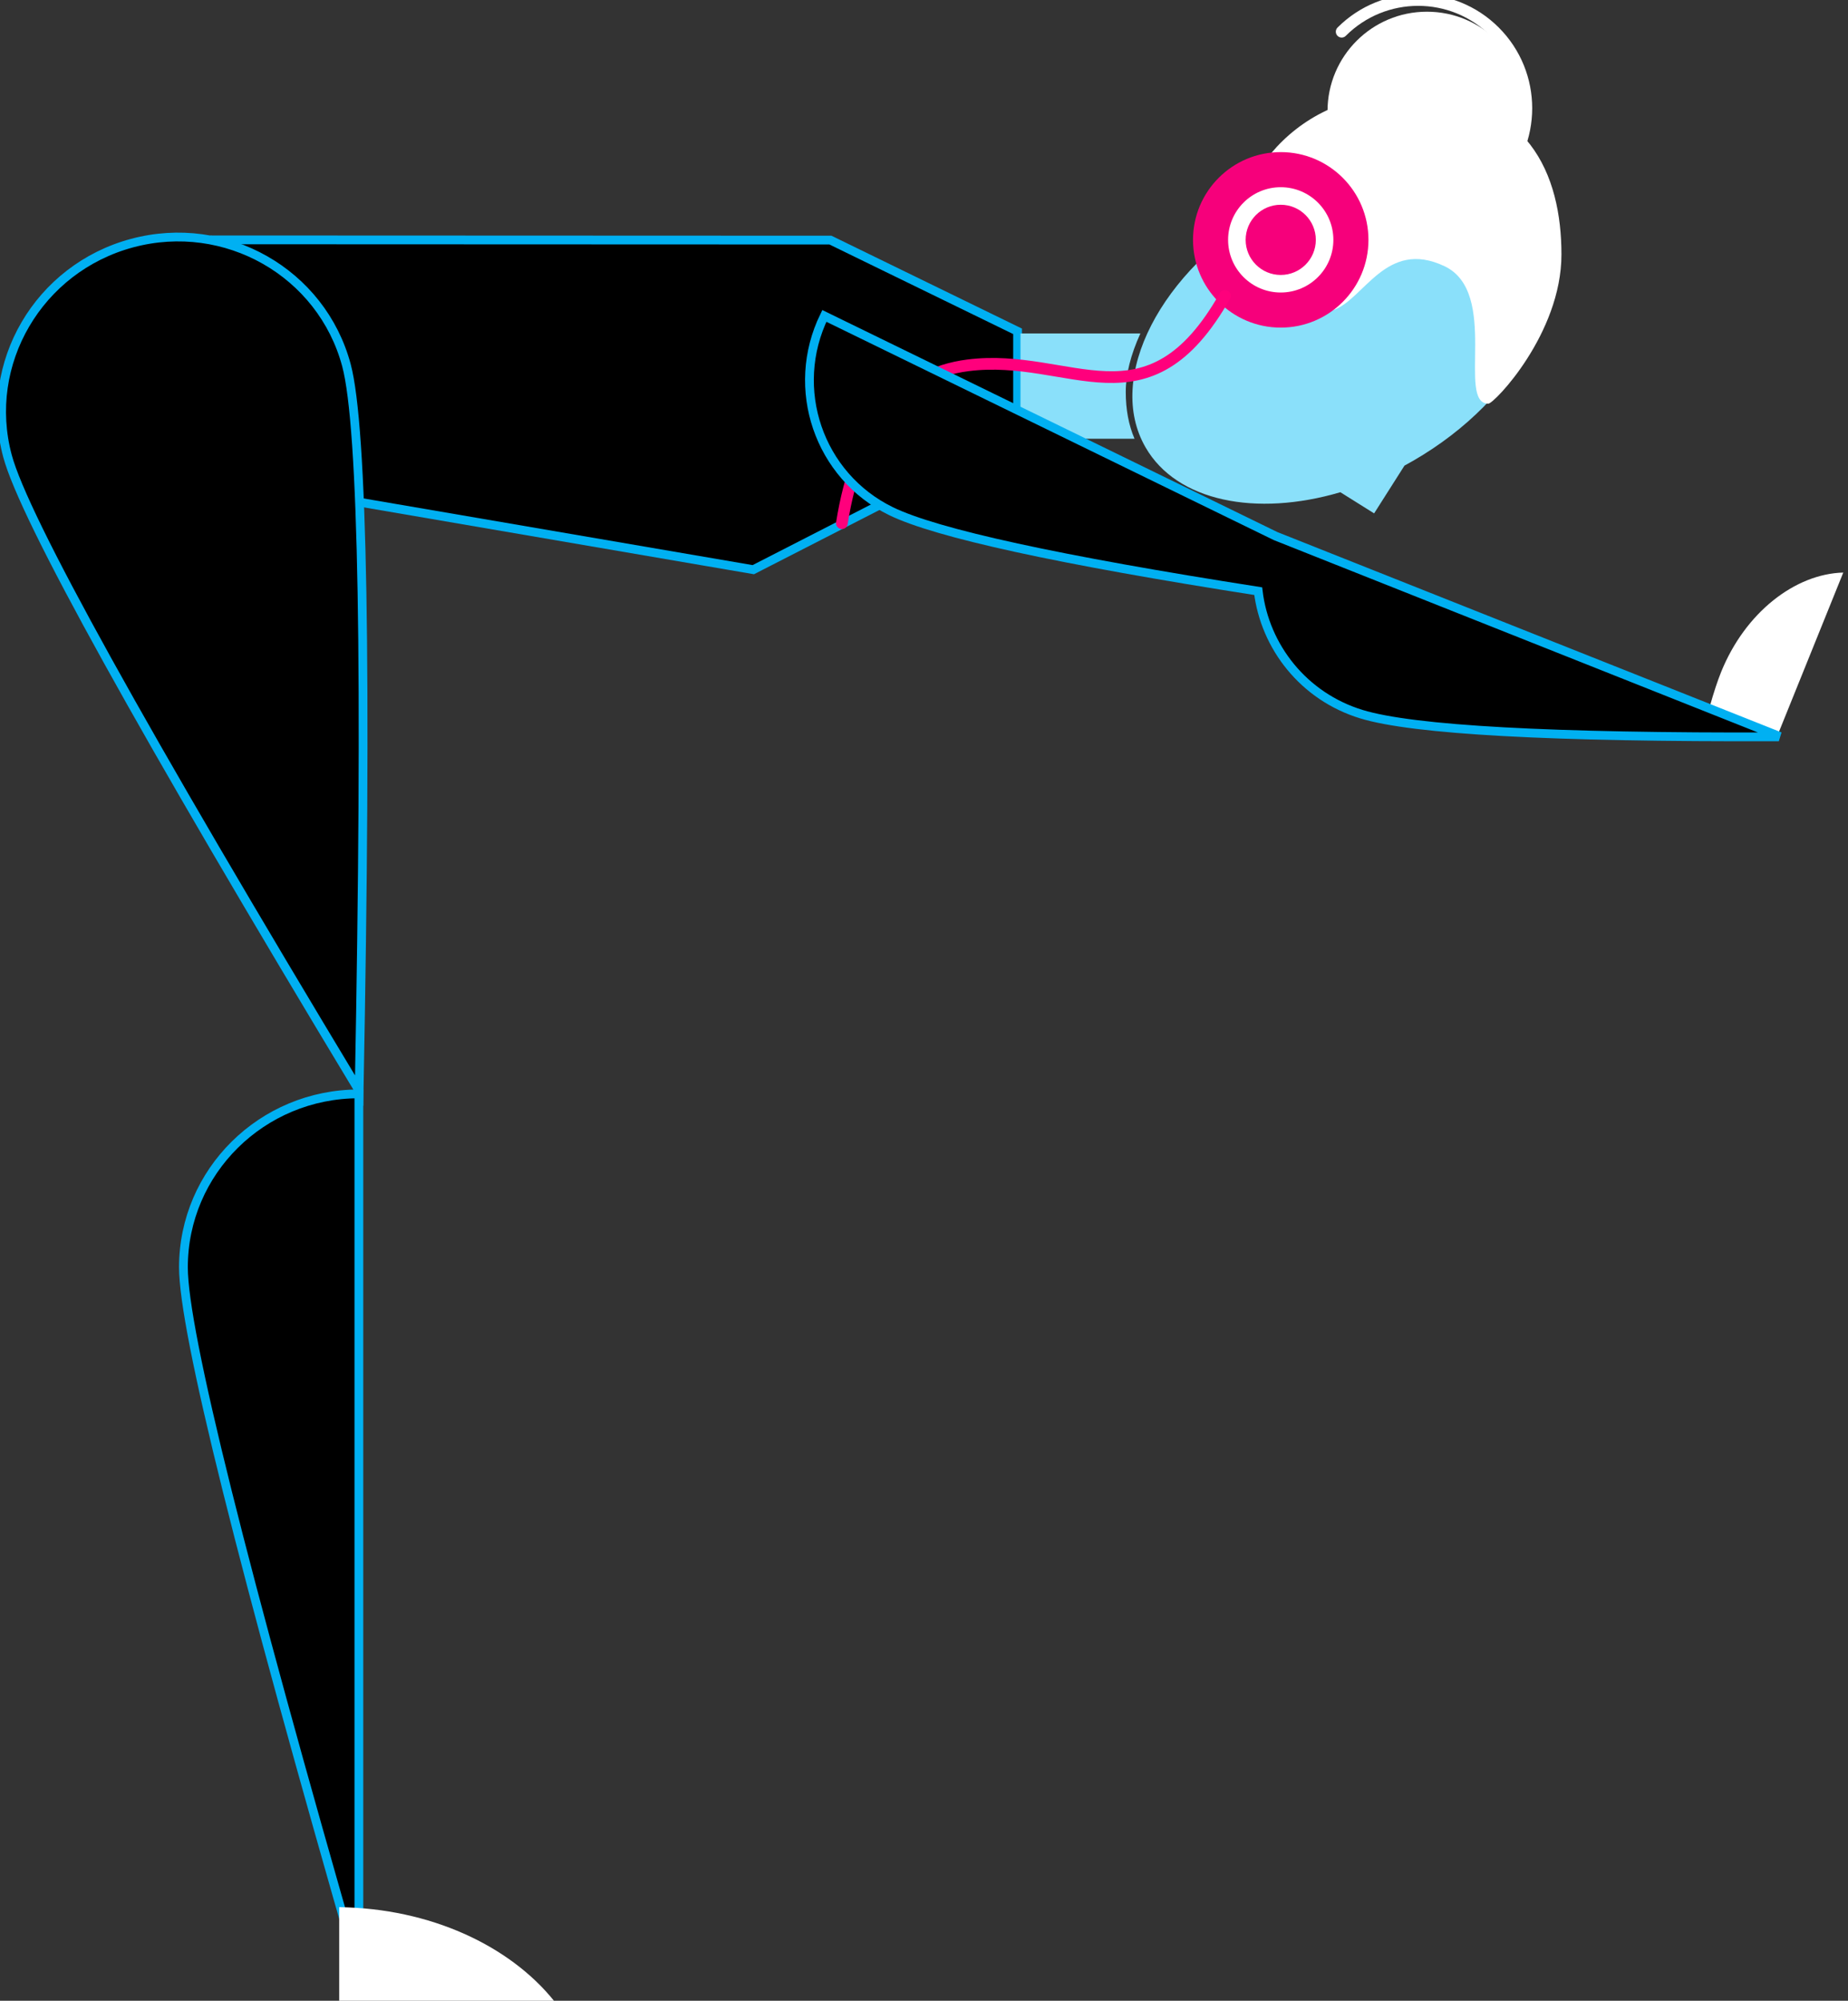
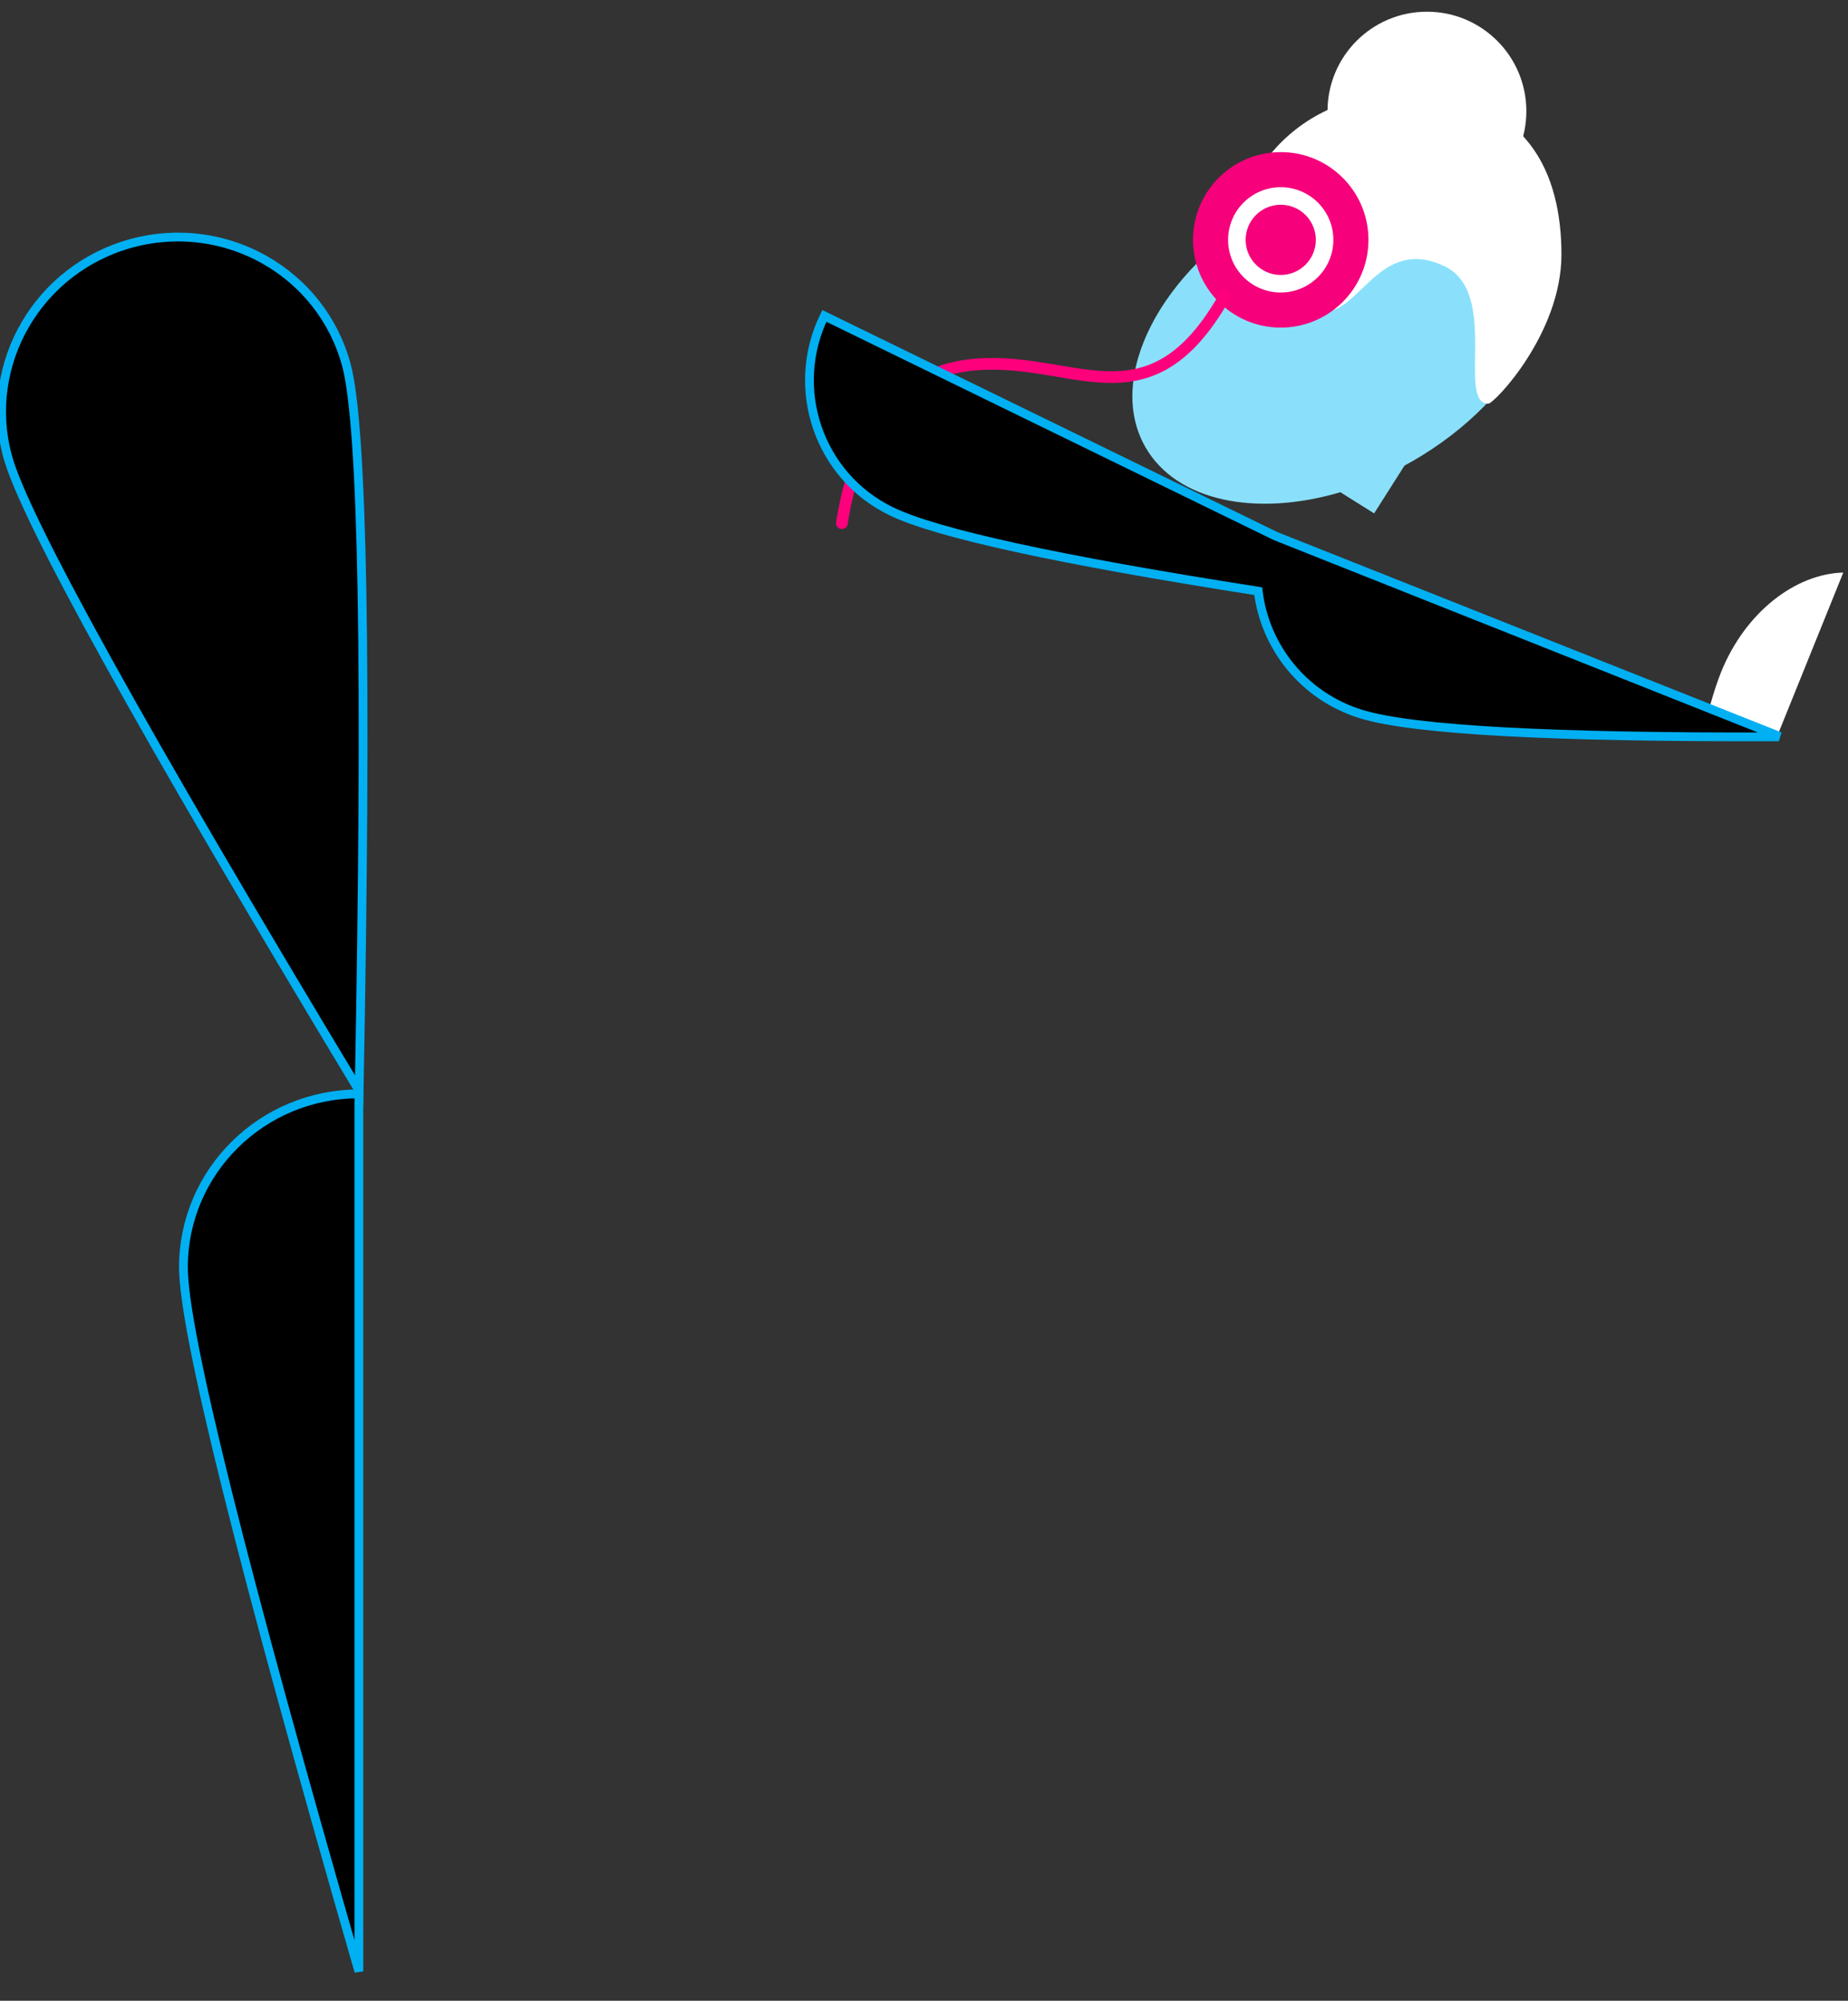
<svg xmlns="http://www.w3.org/2000/svg" width="316px" height="342px" viewBox="0 0 316 342" version="1.1">
  <rect x="0" y="0" width="316" height="342" fill="#333333" stroke="none" />
  <title>forward-bend</title>
  <desc>Created with Sketch.</desc>
  <defs />
  <g id="Symbols" stroke="none" stroke-width="1" fill="none" fill-rule="evenodd">
    <g id="forward-bend">
      <g id="Forward-Bend">
        <path d="M61.366,186.98 C44.798,186.98 31.366,200.253 31.366,216.625 C31.366,227.539 41.366,267.658 61.366,336.98 L61.366,186.98 Z" id="Combined-Shape" stroke="#00B0F2" stroke-width="1.5" fill="#000000" />
-         <path d="M68.363,352.358 C68.563,336.829 74.911,323.259 84.358,315.637 L84.358,352.358 L68.363,352.358 Z" id="Combined-Shape" fill="#FFFFFF" transform="translate(76.361, 333.998) scale(-1, -1) rotate(-90) translate(-76.361, -333.998) " />
-         <path d="M174,56.635 L174,74.24 L128.809,97.377 L59.5,85.5 C59.833,72.923 58.167,63.301 54.5,56.635 C50.833,49.968 44.667,44.756 36,41 L142,41.041 L174,56.635 Z" id="Rectangle-4" stroke="#00B0F2" stroke-width="1.5" fill="#000000" />
        <path d="M61.411,186.444 C62.788,114.308 62.064,72.968 59.239,62.425 C55.001,46.611 38.593,37.267 22.589,41.556 C6.585,45.844 -2.954,62.14 1.283,77.954 C4.108,88.497 24.151,124.66 61.411,186.444 Z" id="Oval-6" stroke="#00B0F2" stroke-width="1.5" fill="#000000" />
        <g id="Group" transform="translate(205, 45) rotate(-270) translate(-205, -45) translate(160, -17)">
          <path d="M79.59,26.841 C79.32,26.34 79.041,25.84 78.753,25.342 C68.122,6.928 49.862,-2.434 37.969,4.433 C26.076,11.299 25.053,31.793 35.685,50.208 C46.316,68.622 64.576,77.983 76.469,71.117 C85.708,65.782 88.387,52.223 84.138,37.804 L87.755,32.031 L79.59,26.841 Z" id="Combined-Shape" fill="#8AE0FA" />
          <path d="M46.5,57 C51.407,57 56.414,48.902 53,39 C51.182,33.728 40.769,29.987 45.5,20 C50,10.5 69,18 69,12.5 C69,11.5 57.031,0 43.5,0 C29.969,0 16,5.5 16,26.5 C16,47.5 32.969,57 46.5,57 Z" id="Oval-3" fill="#FFFFFF" />
          <circle id="Oval-3" fill="#F6007B" cx="41" cy="48" r="15" />
          <circle id="Oval-3" fill="#FFFFFF" cx="41" cy="48" r="9" />
          <circle id="Oval-3" fill="#FFFFFF" cx="19" cy="23" r="17" />
-           <path d="M5.419,37.581 C-1.806,30.357 -1.806,18.643 5.419,11.419 C12.643,4.194 24.357,4.194 31.581,11.419 L31.581,11.419" id="Oval-3" stroke="#FFFFFF" stroke-width="2" stroke-linecap="round" />
          <circle id="Oval-3" fill="#F6007B" cx="41" cy="48" r="6" />
-           <path d="M57,72 C60.667,73.667 64,74.5 67,74.5 C70,74.5 72.667,74 75,73 L75,92.5 L57,92.5 L57,72 Z" id="Rectangle" fill="#8AE0FA" />
          <path d="M89.43,123.043 C72.941,120.416 63.947,113.232 62.449,101.49 C60.202,83.878 73.974,70.779 50.581,57.54" id="Path-2" stroke="#FF007C" stroke-width="2" stroke-linecap="round" />
        </g>
        <path d="M292.375,120.721 C293.05,118.331 293.691,116.385 294.298,114.882 C298.414,104.693 306.958,98.088 315.192,97.87 L304.053,125.439 L292.375,120.721 Z" id="Combined-Shape" fill="#FFFFFF" />
        <path d="M218.118,91.633 L303.716,125.637 L303.62,125.951 C265.251,126.072 241.642,124.779 232.792,122.074 C222.957,119.067 216.297,110.605 215.149,101.051 C181.073,95.73 160.139,91.17 152.35,87.371 C140.006,81.35 134.907,66.41 140.959,54 L218.118,91.633 Z" id="Combined-Shape" stroke="#00B0F2" stroke-width="1.5" fill="#000000" />
      </g>
    </g>
  </g>
</svg>